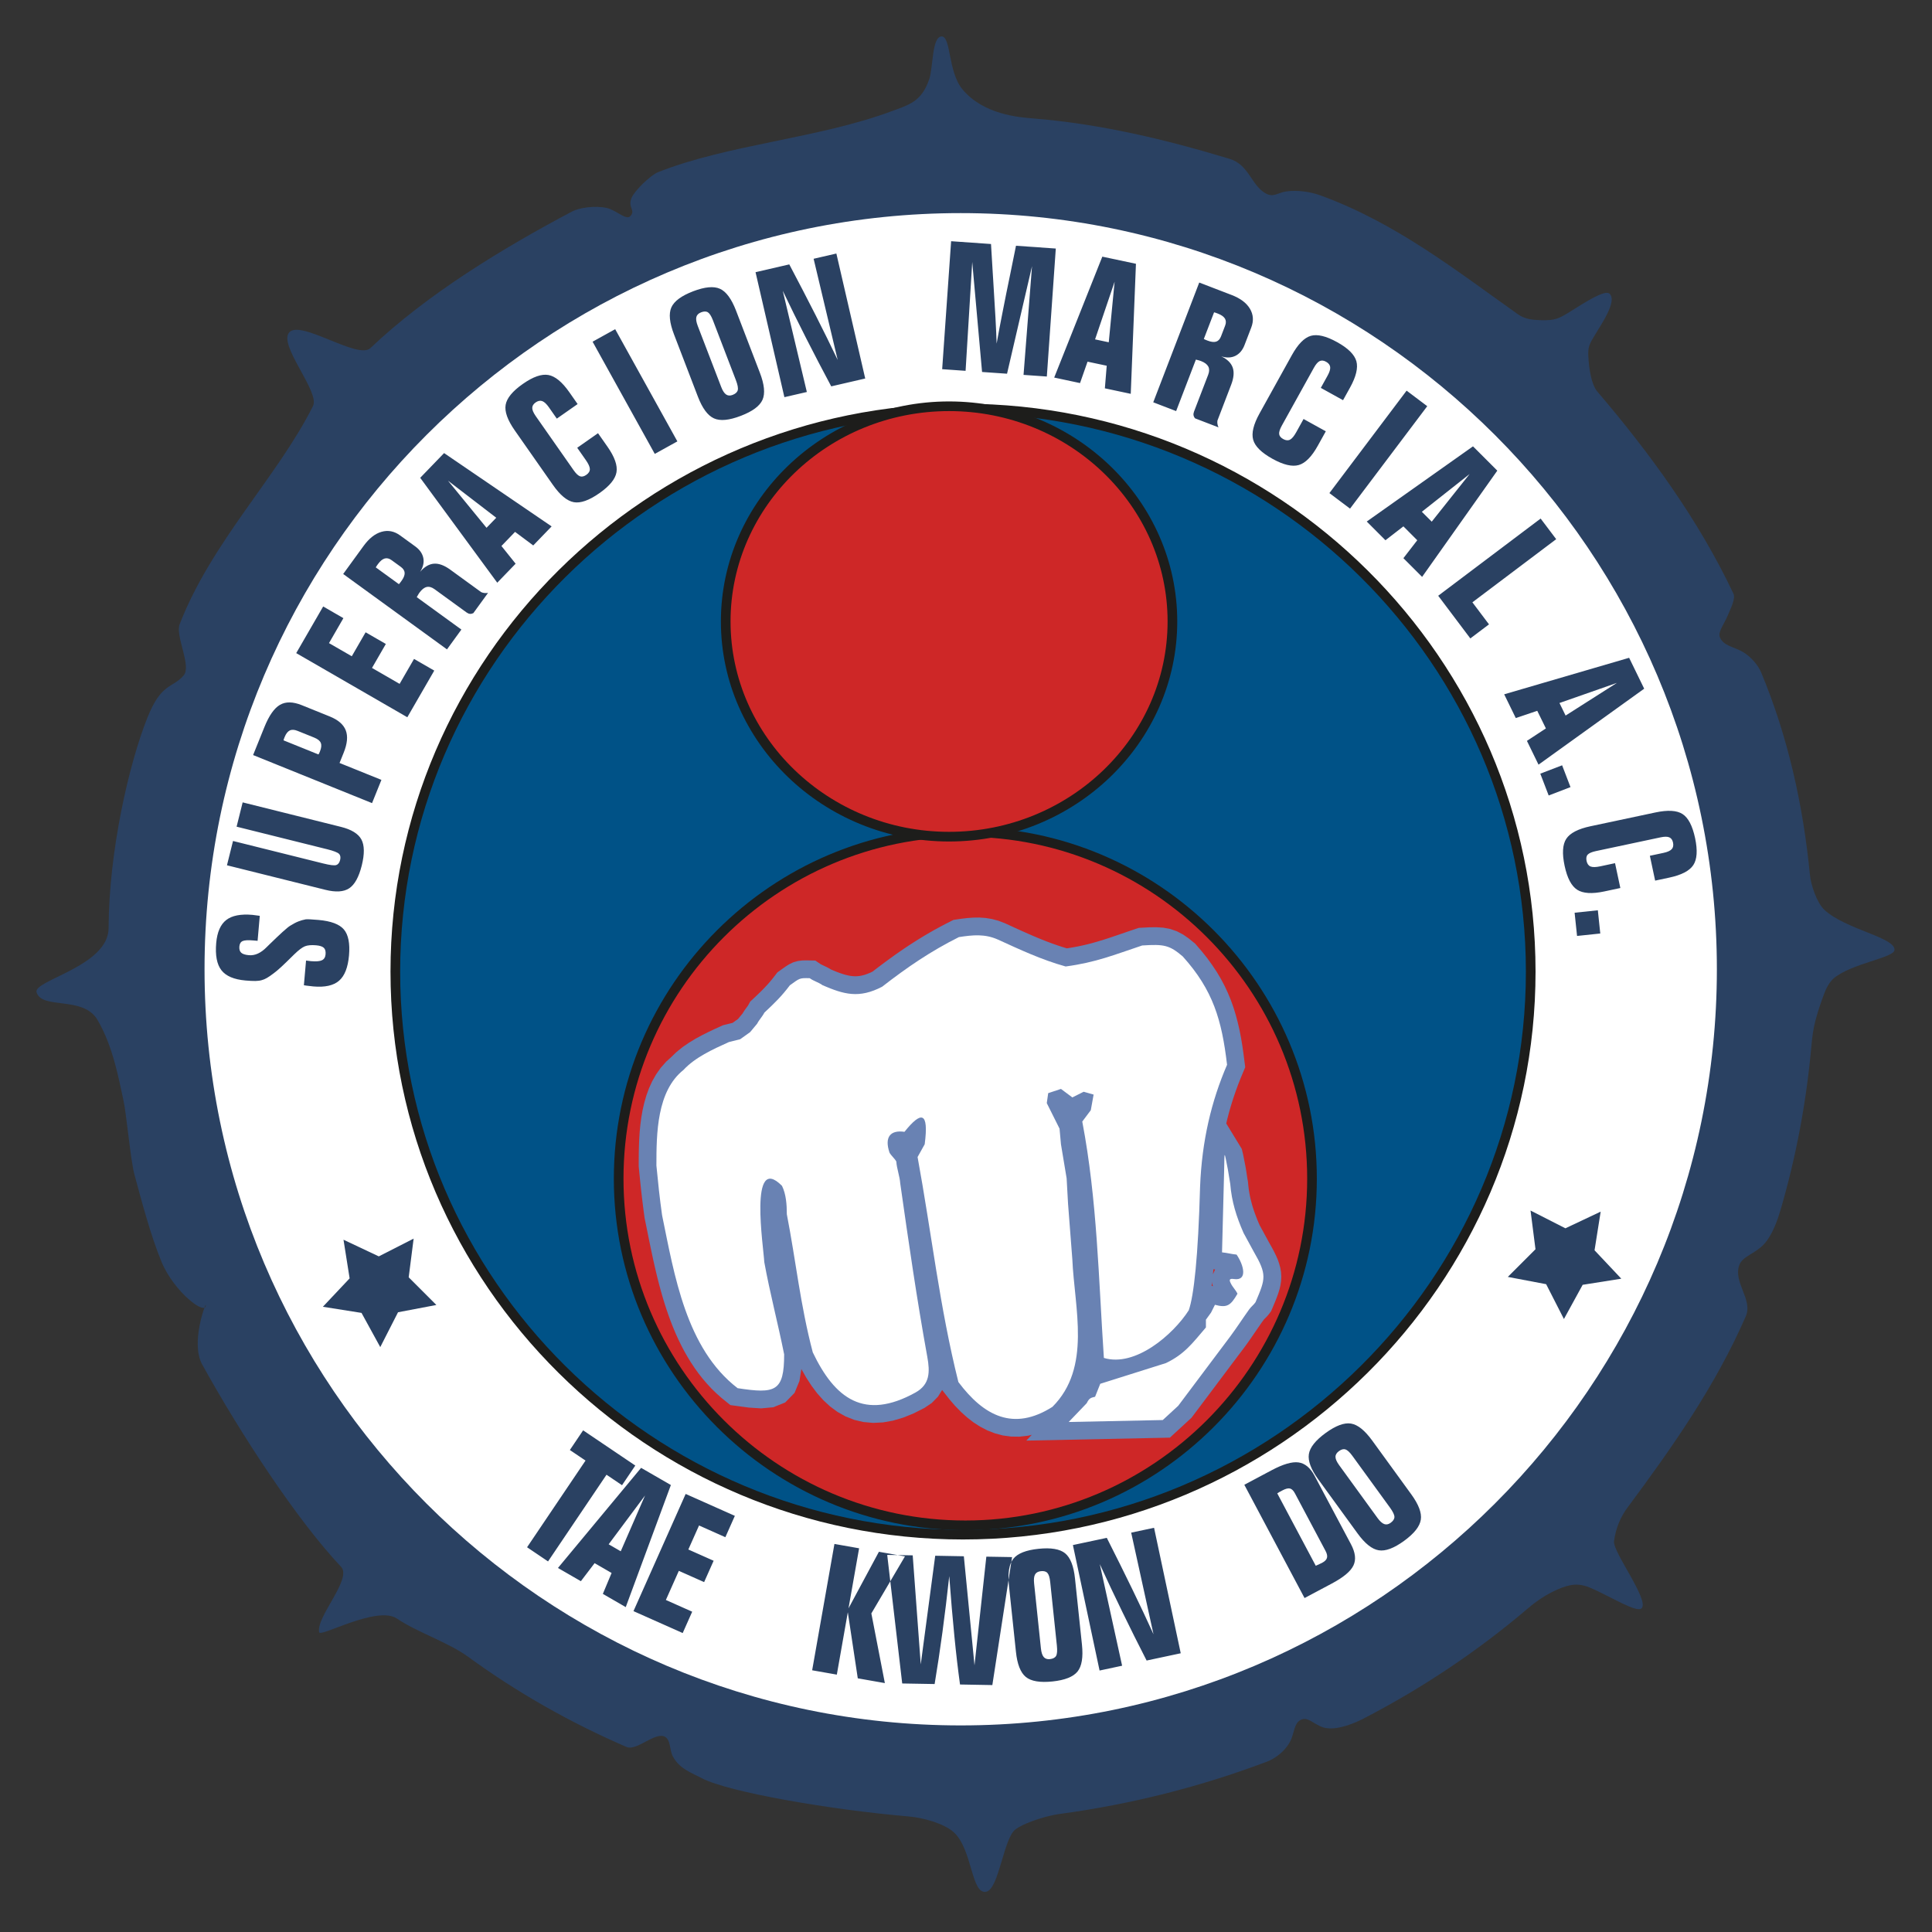
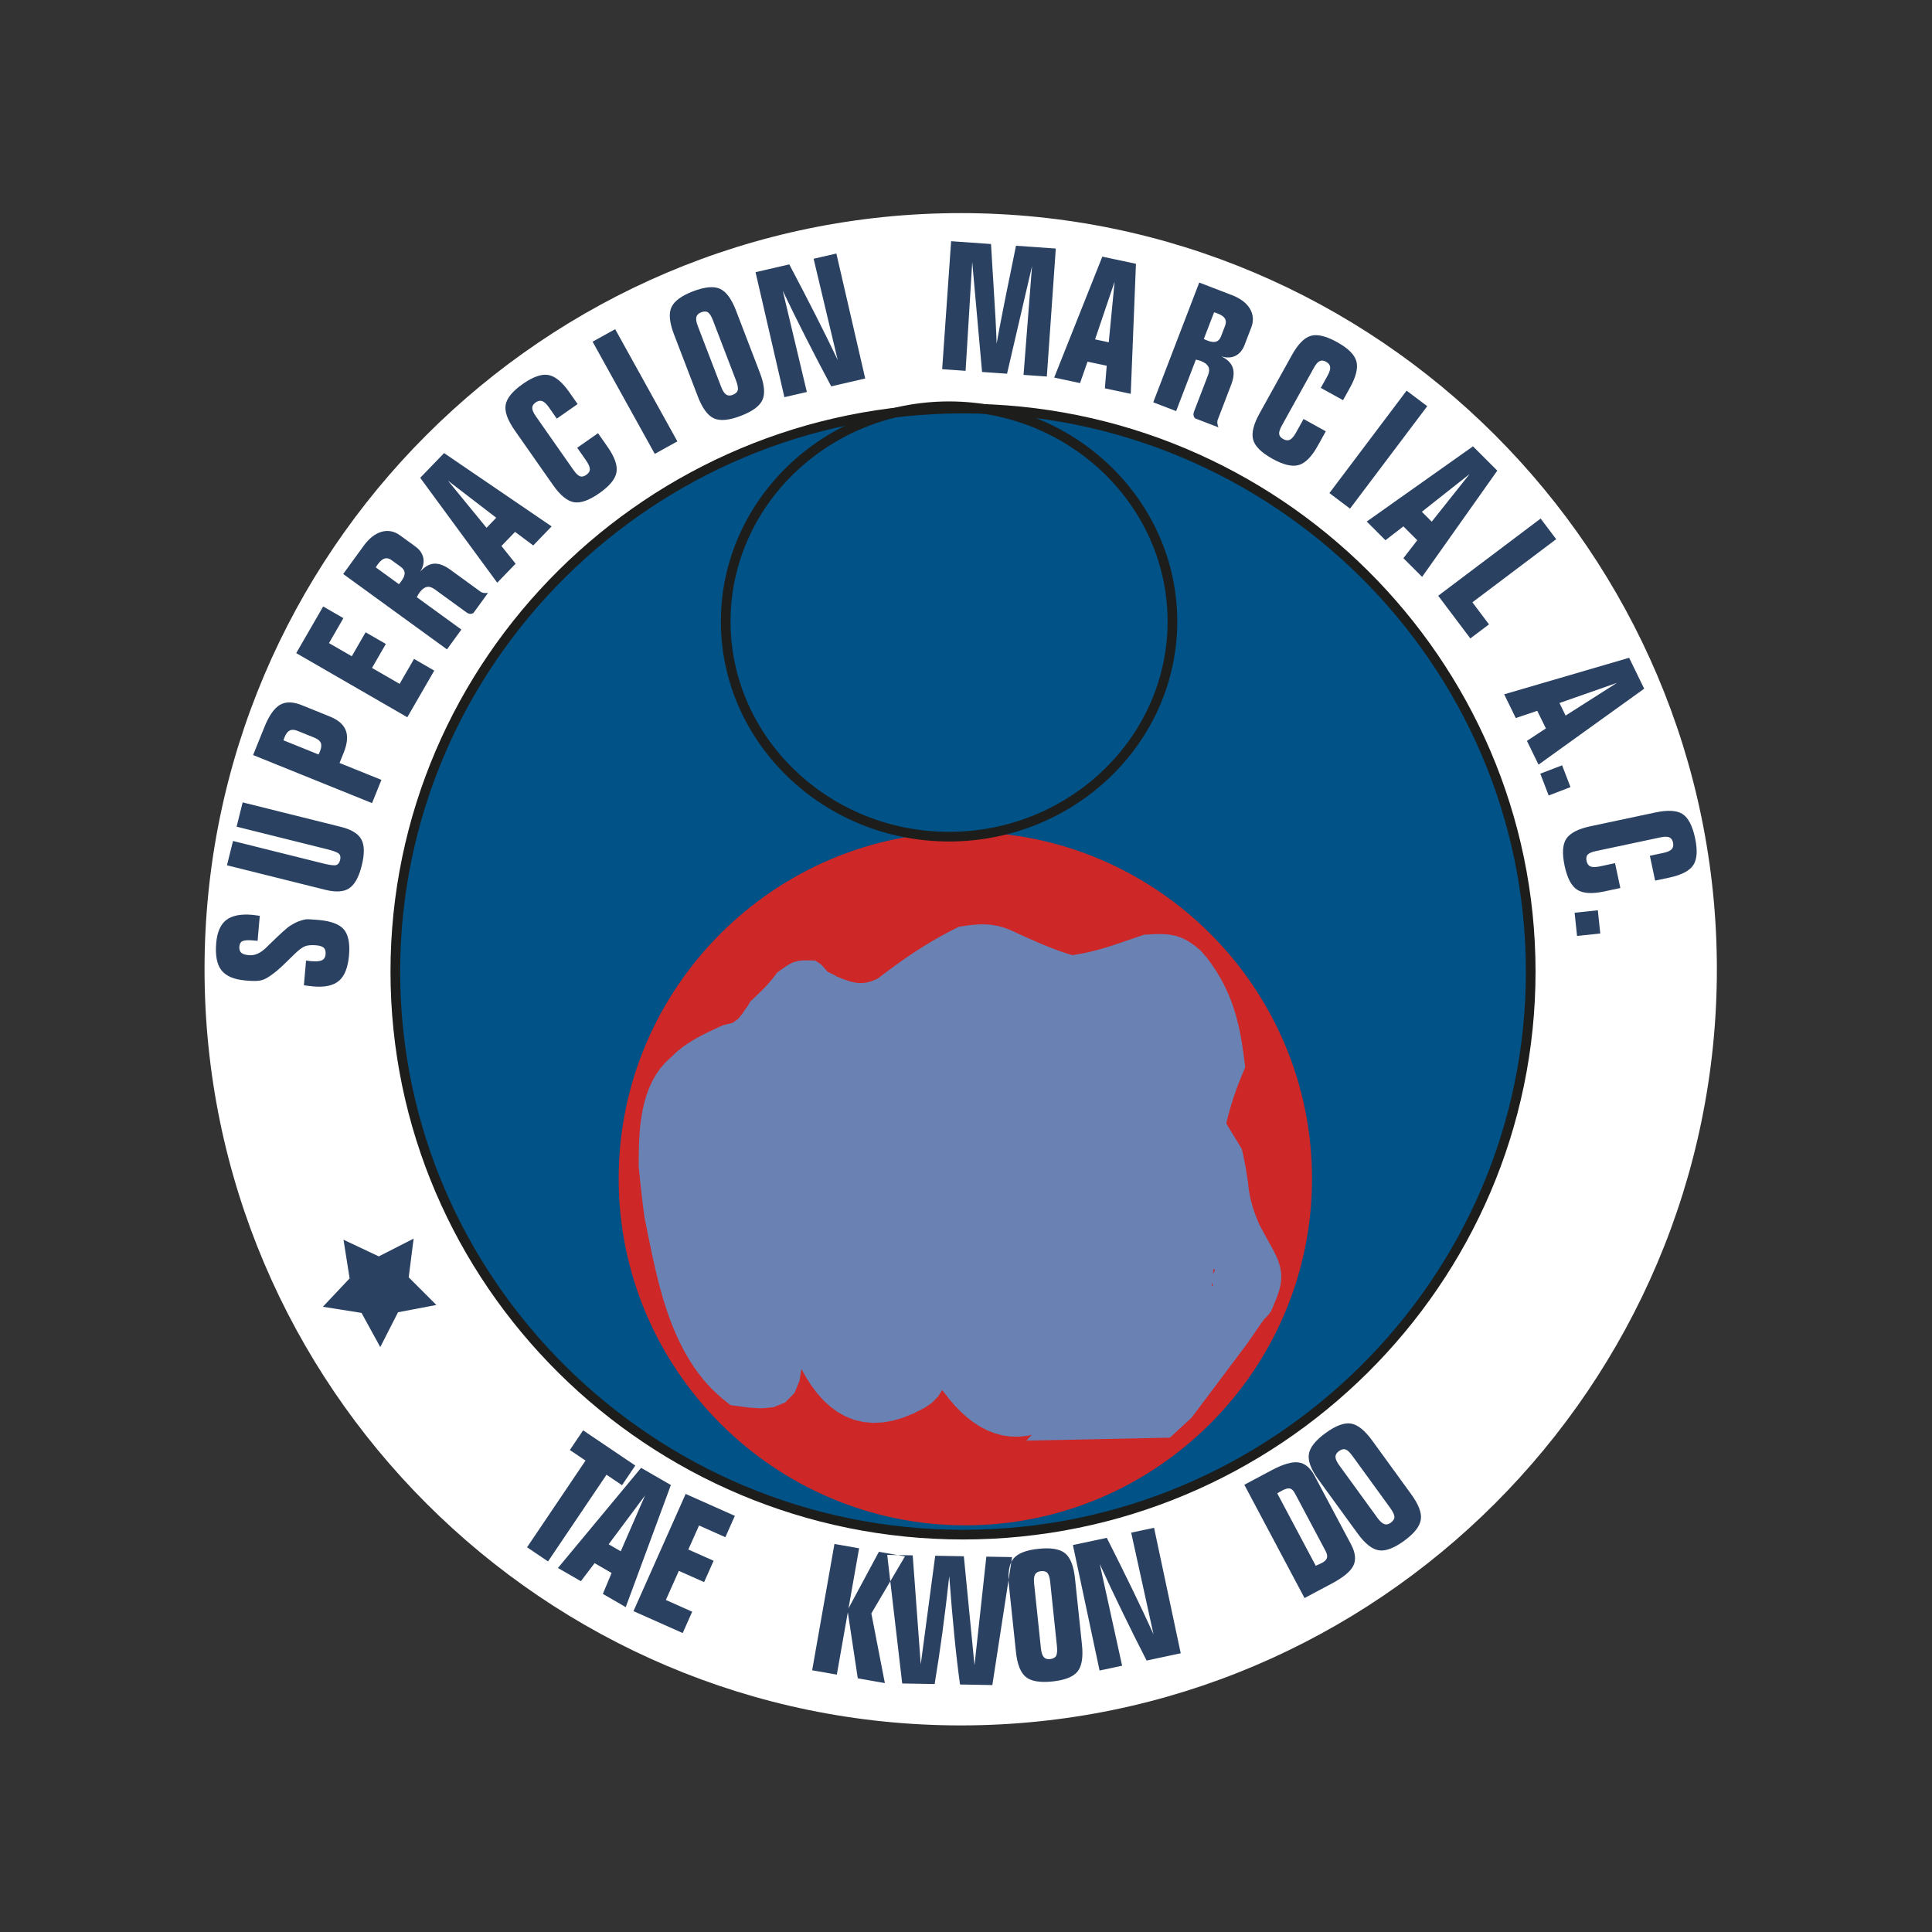
<svg xmlns="http://www.w3.org/2000/svg" version="1.1" id="escudo" x="0px" y="0px" width="350px" height="350px" viewBox="0 0 200 200" style="enable-background:new 0 0 200 200;" xml:space="preserve">
  <rect x="0" y="0" width="200" height="200" fill="#333333" stroke="none" />
-   <path id="ninfeas" style="fill-rule:evenodd;clip-rule:evenodd;fill:#2A4162;" d="M97.48,3.775c0.978,0,0.643,3.632,2.137,5.453  c2.189,2.663,5.957,2.921,7.354,3.034c7.023,0.571,13.767,2.199,20.31,4.18c2.031,0.613,2.243,2.758,3.752,3.583  c0.814,0.445,1.218-0.071,2.093-0.204c1.127-0.17,2.484,0.018,3.534,0.396c7.805,2.82,14.185,7.861,20.455,12.302  c0.729,0.519,1.458,0.599,2.47,0.626c1.42,0.039,1.808-0.167,3.062-0.952c1.543-0.968,3.522-2.237,3.98-1.784  c0.803,0.795-0.835,3.104-1.713,4.585c-0.423,0.708-0.528,1.058-0.491,1.85c0.065,1.358,0.319,2.972,0.942,3.702  c5.388,6.311,10.463,13.255,14.08,20.908c0.239,0.509-0.264,1.489-0.614,2.316c-0.351,0.826-0.997,1.647-0.797,2.174  c0.349,0.914,1.425,1.003,2.334,1.514c0.91,0.512,1.653,1.442,1.955,2.171c2.743,6.589,4.336,13.671,5.042,20.946  c0.104,1.064,0.715,2.876,1.498,3.612c2.167,2.033,7.441,2.87,7.25,4.182c-0.113,0.788-4.47,1.379-6.278,2.899  c-0.445,0.374-0.802,1.067-0.999,1.604c-0.306,0.819-0.627,1.742-0.894,2.741c-0.217,0.818-0.347,1.721-0.418,2.57  c-0.519,5.902-1.602,11.596-3.193,17.038c-0.271,0.929-0.823,2.619-1.74,3.594c-0.92,0.975-2.206,1.24-2.536,2.139  c-0.66,1.8,1.428,3.568,0.669,5.313c-3.143,7.206-7.618,13.573-12.236,19.784c-0.646,0.868-1.233,2.076-1.403,3.503  c-0.134,1.123,3.702,6.12,2.848,6.942c-0.505,0.483-3.148-1.188-5.204-2.088c-1.302-0.57-2.191-0.431-3.473,0.124  c-1.113,0.48-2.152,1.17-3.077,1.96c-5.182,4.412-10.9,8.244-17.04,11.423c-0.854,0.441-2.544,1.164-3.817,0.981  c-1.124-0.157-1.834-1.231-2.614-0.883c-0.777,0.346-0.699,1.381-1.135,2.238c-0.494,0.969-1.499,1.767-2.406,2.111  c-6.822,2.579-14.031,4.415-21.489,5.42c-1.022,0.136-3.306,0.734-4.521,1.568c-1.259,0.857-1.728,6.166-3.046,6.477  c-1.572,0.371-1.424-4.341-3.353-6.131c-1.022-0.949-3.27-1.536-4.646-1.653c-8.245-0.706-18.694-2.531-21.428-3.948  c-1.2-0.62-2.367-1.016-3.041-2.295c-0.342-0.646-0.198-1.746-0.859-2.035c-1.021-0.448-2.897,1.522-3.921,1.082  c-5.818-2.509-11.324-5.634-16.423-9.351c-2.038-1.483-5.269-2.532-7.355-3.944c-2.028-1.372-7.913,1.958-8.041,1.423  c-0.37-1.561,3.447-5.529,2.262-6.782c-4.519-4.779-10.401-13.744-14.372-20.939c-1.224-2.22,0.359-6.352,0.367-6.182  c0.06,1.241-3.292-1.335-4.575-4.44c-1.154-2.789-2.114-6.489-2.8-9.013c-0.422-1.555-0.81-6.173-1.154-7.758  c-0.51-2.344-1.099-5.59-2.685-8.29c-1.476-2.514-5.759-1.023-6.303-2.855c-0.364-1.23,7.443-2.688,7.458-6.633  c0.032-7.998,2.11-16.985,3.997-21.738c1.467-3.697,2.584-3.061,3.769-4.417c0.852-0.972-0.878-4.1-0.412-5.301  c3.317-8.562,10.166-15.312,13.807-22.597c0.739-1.48-3.654-6.345-2.445-7.638c1.208-1.292,7.1,2.865,8.383,1.646  c5.897-5.602,13.682-10.334,20.898-14.152c0.708-0.375,2.318-0.628,3.556-0.362c0.962,0.207,2.03,1.313,2.453,0.856  c0.595-0.644-0.306-0.878,0.136-1.905c0.343-0.797,2.009-2.364,2.726-2.646c7.268-2.884,16.572-3.484,24.184-6.313  c1.794-0.666,3.116-0.979,3.907-3.341C96.61,6.935,96.466,3.775,97.48,3.775" />
  <path id="blanco_centro" style="fill-rule:evenodd;clip-rule:evenodd;fill:#FFFFFF;" d="M99.451,22.061  c43.114,0,78.279,35.165,78.279,78.278c0,43.113-35.165,78.275-78.279,78.275c-43.113,0-78.277-35.162-78.277-78.275  C21.173,57.226,56.338,22.061,99.451,22.061" />
  <path id="azul_x5F_centro" style="fill-rule:evenodd;clip-rule:evenodd;fill:#005287;" d="M99.691,42.293  c32.368,0,58.768,26.183,58.768,58.287c0,32.102-26.4,58.286-58.768,58.286c-32.368,0-58.767-26.184-58.767-58.286  C40.924,68.477,67.323,42.293,99.691,42.293z" />
  <path id="azul_x5F_centro_x5F_contorno" style="fill:none;stroke:#1D1D1B;stroke-width:1;stroke-miterlimit:22.926;" d="  M99.691,42.293c32.368,0,58.768,26.183,58.768,58.287c0,32.102-26.4,58.286-58.768,58.286c-32.368,0-58.767-26.184-58.767-58.286  C40.924,68.477,67.323,42.293,99.691,42.293z" />
  <path id="cuerpo" style="fill-rule:evenodd;clip-rule:evenodd;fill:#CE2727;" d="M99.934,86.128  c19.763,0,35.884,16.122,35.884,35.887c0,19.767-16.121,35.887-35.884,35.887c-19.767,0-35.89-16.12-35.89-35.887  C64.044,102.25,80.167,86.128,99.934,86.128z" />
-   <path id="cuerpo_x5F_contorno" style="fill:none;stroke:#1D1D1B;stroke-width:1;stroke-miterlimit:22.926;" d="M99.934,86.128  c19.763,0,35.884,16.122,35.884,35.887c0,19.767-16.121,35.887-35.884,35.887c-19.767,0-35.89-16.12-35.89-35.887  C64.044,102.25,80.167,86.128,99.934,86.128z" />
-   <path id="cabeza" style="fill-rule:evenodd;clip-rule:evenodd;fill:#CE2727;" d="M98.248,42.056c12.734,0,23.12,10.008,23.12,22.277  c0,12.27-10.386,22.278-23.12,22.278c-12.734,0-23.122-10.008-23.122-22.278C75.125,52.063,85.513,42.056,98.248,42.056z" />
  <path id="cabeza_x5F_contorno" style="fill:none;stroke:#1D1D1B;stroke-width:1;stroke-miterlimit:22.926;" d="M98.248,42.056  c12.734,0,23.12,10.008,23.12,22.277c0,12.27-10.386,22.278-23.12,22.278c-12.734,0-23.122-10.008-23.122-22.278  C75.125,52.063,85.513,42.056,98.248,42.056z" />
  <path id="tkd" style="fill-rule:evenodd;clip-rule:evenodd;fill:#2A4162;" d="M146.09,154.687c0.771,1.06,1.103,1.938,0.991,2.634  c-0.107,0.696-0.686,1.427-1.729,2.188c-1.056,0.766-1.932,1.091-2.628,0.976c-0.698-0.113-1.431-0.699-2.196-1.755l-4.045-5.563  c-0.769-1.06-1.098-1.938-0.99-2.633c0.106-0.696,0.689-1.43,1.743-2.196c1.046-0.759,1.919-1.083,2.614-0.971  c0.698,0.112,1.428,0.698,2.199,1.757L146.09,154.687z M138.63,151.675l3.976,5.474c0.243,0.335,0.475,0.54,0.688,0.622  c0.216,0.077,0.437,0.037,0.662-0.128c0.264-0.192,0.396-0.395,0.395-0.612c-0.002-0.219-0.154-0.538-0.458-0.96l-3.897-5.364  c-0.275-0.379-0.515-0.598-0.715-0.664c-0.201-0.064-0.427-0.004-0.674,0.176c-0.239,0.175-0.361,0.376-0.357,0.602  C138.252,151.047,138.381,151.331,138.63,151.675z M131.629,152.204c1.195-0.636,2.122-0.906,2.79-0.815s1.226,0.555,1.668,1.393  l3.763,7.073c0.461,0.868,0.546,1.603,0.255,2.207c-0.289,0.605-1.035,1.228-2.242,1.868l-2.817,1.499l-6.235-11.726  L131.629,152.204z M132.221,154.592l3.987,7.497c0.123-0.061,0.264-0.123,0.41-0.189c0.149-0.07,0.229-0.11,0.247-0.117  c0.285-0.151,0.451-0.322,0.503-0.515c0.053-0.193,0.003-0.433-0.152-0.724l-3.159-5.942c-0.155-0.294-0.328-0.465-0.517-0.511  c-0.193-0.048-0.459,0.021-0.801,0.204c-0.138,0.073-0.246,0.13-0.318,0.171C132.347,154.51,132.279,154.553,132.221,154.592z   M118.697,171.898c-0.868-1.696-1.705-3.371-2.509-5.029c-0.809-1.657-1.584-3.307-2.337-4.951l2.31,10.517l-2.333,0.498  l-2.761-12.99l3.508-0.746c0.94,1.857,1.816,3.623,2.627,5.292c0.813,1.668,1.546,3.232,2.208,4.689l-2.31-10.519l2.368-0.503  l2.761,12.99L118.697,171.898z M112.004,170.258c0.136,1.303-0.016,2.229-0.457,2.776c-0.443,0.549-1.309,0.895-2.592,1.03  c-1.296,0.135-2.22-0.021-2.766-0.468c-0.545-0.45-0.889-1.321-1.022-2.62l-0.722-6.839c-0.135-1.304,0.018-2.229,0.461-2.777  c0.438-0.55,1.311-0.895,2.606-1.029c1.283-0.135,2.203,0.021,2.749,0.466c0.546,0.446,0.887,1.319,1.023,2.621L112.004,170.258z   M107.051,163.921l0.705,6.728c0.043,0.412,0.139,0.703,0.286,0.882c0.146,0.175,0.358,0.249,0.635,0.222  c0.325-0.034,0.54-0.145,0.649-0.334c0.108-0.19,0.137-0.544,0.082-1.062l-0.692-6.593c-0.049-0.467-0.145-0.774-0.287-0.931  c-0.14-0.157-0.367-0.219-0.671-0.187c-0.298,0.032-0.499,0.146-0.61,0.343C107.039,163.188,107.006,163.498,107.051,163.921z   M99.777,161.104l1.103,11.289l1.225-11.249l2.665,0.046l-2.043,13.248l-3.346-0.06c-0.21-1.521-0.407-3.192-0.585-5.014  c-0.181-1.823-0.359-3.891-0.53-6.203c-0.218,2.008-0.455,3.947-0.707,5.818c-0.253,1.868-0.523,3.653-0.807,5.352l-3.356-0.058  l-1.552-13.309l2.639,0.045l0.832,11.287l1.498-11.246L99.777,161.104z M84.074,172.907l2.307-13.078l2.553,0.45l-1.096,6.215  l3.147-5.854l2.697,0.476l-3.48,5.906l1.398,7.212l-2.803-0.494l-1.031-6.841l-1.138,6.458L84.074,172.907z M76.072,156.92  l-0.983,2.211l-2.724-1.214l-1.108,2.487l2.618,1.165l-0.984,2.21l-2.618-1.165l-1.342,3.015l2.725,1.214l-0.983,2.21l-5.095-2.269  l5.402-12.132L76.072,156.92z M63.008,159.864l1.251,0.724l2.516-5.777L63.008,159.864z M57.759,162.316l8.608-10.365l3.081,1.779  l-4.671,12.638l-2.371-1.37l0.906-2.164l-1.758-1.017l-1.422,1.867L57.759,162.316z M54.562,160.172l6.052-8.973l-1.622-1.094  l1.373-2.037l5.401,3.645l-1.374,2.035l-1.606-1.084l-6.053,8.974L54.562,160.172z" />
  <path id="sup_x5F_mar" style="fill-rule:evenodd;clip-rule:evenodd;fill:#2A4162;" d="M163.003,94.485l2.405-0.253l0.252,2.404  l-2.404,0.253L163.003,94.485z M166.074,92.282c-1.27,0.27-2.203,0.21-2.801-0.173c-0.6-0.384-1.034-1.208-1.305-2.479  c-0.271-1.274-0.214-2.212,0.175-2.802c0.39-0.59,1.222-1.021,2.496-1.293l6.729-1.429c1.282-0.272,2.217-0.218,2.808,0.164  c0.593,0.382,1.026,1.214,1.299,2.49c0.269,1.269,0.207,2.2-0.185,2.794c-0.392,0.594-1.22,1.027-2.49,1.297l-1.461,0.311  l-0.546-2.572l1.406-0.299c0.417-0.088,0.699-0.216,0.854-0.382c0.153-0.166,0.199-0.394,0.138-0.684  c-0.059-0.279-0.189-0.461-0.39-0.545c-0.202-0.083-0.501-0.083-0.905,0.003l-6.691,1.422c-0.415,0.088-0.695,0.208-0.841,0.359  c-0.144,0.151-0.183,0.373-0.123,0.665c0.063,0.293,0.201,0.486,0.413,0.571c0.216,0.085,0.549,0.078,1.007-0.019l1.527-0.326  l0.549,2.572L166.074,92.282z M159.451,80.09l2.259-0.867l0.867,2.258l-2.258,0.867L159.451,80.09z M161.435,72.775l0.636,1.3  l5.314-3.384L161.435,72.775z M155.713,71.874l12.934-3.78l1.558,3.199l-10.938,7.864l-1.2-2.462l1.963-1.289l-0.894-1.824  l-2.222,0.752L155.713,71.874z M161.097,55.815l-8.675,6.537l1.718,2.282l-1.932,1.456l-3.326-4.417l10.604-7.992L161.097,55.815z   M147.189,52.979l1.024,1.023l3.922-4.93L147.189,52.979z M141.486,53.988l10.998-7.783L155,48.721l-7.783,10.998l-1.937-1.936  l1.434-1.857l-1.434-1.437l-1.86,1.437L141.486,53.988z M147.748,42.048l-7.993,10.605l-2.135-1.609l7.992-10.605L147.748,42.048z   M136.421,46.137c-0.629,1.135-1.284,1.801-1.968,2.001c-0.683,0.2-1.591-0.012-2.725-0.641c-1.141-0.633-1.811-1.292-1.999-1.972  c-0.191-0.682,0.029-1.592,0.661-2.731l3.335-6.016c0.634-1.145,1.289-1.816,1.967-2.012c0.676-0.197,1.59,0.021,2.729,0.654  c1.136,0.629,1.796,1.287,1.99,1.971c0.19,0.686-0.026,1.595-0.655,2.731l-0.724,1.305l-2.302-1.274l0.697-1.258  c0.207-0.372,0.298-0.669,0.274-0.896c-0.026-0.222-0.169-0.408-0.427-0.551c-0.249-0.139-0.472-0.158-0.668-0.065  c-0.194,0.098-0.391,0.326-0.591,0.687l-3.318,5.983c-0.206,0.372-0.299,0.661-0.279,0.87c0.021,0.206,0.158,0.384,0.421,0.529  c0.262,0.146,0.5,0.167,0.703,0.063c0.203-0.106,0.417-0.364,0.644-0.771l0.758-1.37l2.303,1.275L136.421,46.137z M123.606,42.604  l1.468-3.819c0.125-0.329,0.128-0.61,0.007-0.843c-0.125-0.23-0.376-0.421-0.763-0.569c-0.053-0.02-0.114-0.04-0.186-0.061  c-0.072-0.021-0.184-0.051-0.334-0.087l-2.045,5.331l-2.369-0.91l4.761-12.397l3.345,1.285c0.908,0.348,1.541,0.821,1.899,1.42  c0.359,0.601,0.408,1.251,0.14,1.953l-0.695,1.809c-0.207,0.539-0.522,0.91-0.946,1.12c-0.424,0.207-0.911,0.226-1.463,0.051  c0.62,0.298,1.015,0.685,1.185,1.162c0.165,0.476,0.113,1.072-0.162,1.785l-1.418,3.701c-0.019,0.116-0.02,0.233,0,0.347  c0.016,0.113,0.052,0.233,0.108,0.358l-2.42-0.93c-0.091-0.105-0.146-0.215-0.163-0.324  C123.534,42.873,123.553,42.747,123.606,42.604z M124.62,35.09c0.044,0.024,0.09,0.048,0.148,0.074  c0.052,0.024,0.137,0.056,0.244,0.098c0.363,0.139,0.654,0.174,0.879,0.105c0.225-0.07,0.395-0.252,0.508-0.547l0.427-1.113  c0.108-0.283,0.1-0.527-0.023-0.732c-0.128-0.205-0.372-0.375-0.734-0.514c-0.103-0.04-0.181-0.069-0.237-0.088  c-0.053-0.017-0.104-0.029-0.152-0.042L124.62,35.09z M113.361,35.132l1.417,0.301l0.606-6.271L113.361,35.132z M109.13,39.085  l4.982-12.517l3.481,0.739l-0.538,13.462l-2.679-0.569l0.191-2.34l-1.985-0.42l-0.777,2.216L109.13,39.085z M104.248,38.687  l-2.585-0.18l-1.018-11.387l-0.688,11.268l-2.424-0.17l0.927-13.248l4.129,0.29l0.181,3.003l0.048,0.76  c0.195,3.023,0.314,5.204,0.353,6.546c0.171-0.969,0.379-2.065,0.622-3.291c0.237-1.229,0.502-2.527,0.786-3.898l0.597-2.94  l4.12,0.289l-0.928,13.248l-2.411-0.169l0.877-11.253L104.248,38.687z M86.049,39.996c-0.896-1.68-1.763-3.341-2.597-4.983  c-0.836-1.644-1.641-3.281-2.422-4.911l2.494,10.477L81.2,41.115l-2.987-12.939l3.493-0.806c0.974,1.841,1.88,3.592,2.721,5.246  c0.84,1.653,1.603,3.205,2.29,4.649l-2.492-10.477l2.355-0.543l2.987,12.938L86.049,39.996z M78.66,38.581  c0.47,1.222,0.561,2.156,0.277,2.8c-0.283,0.646-1.032,1.202-2.239,1.664c-1.216,0.469-2.147,0.557-2.79,0.264  c-0.645-0.292-1.202-1.046-1.668-2.263l-2.464-6.421c-0.47-1.223-0.562-2.156-0.278-2.8c0.286-0.645,1.035-1.202,2.252-1.67  c1.207-0.461,2.136-0.549,2.779-0.26c0.643,0.288,1.198,1.043,1.668,2.266L78.66,38.581z M72.232,33.741l2.426,6.316  c0.146,0.386,0.315,0.643,0.504,0.778c0.187,0.13,0.41,0.148,0.671,0.049c0.305-0.117,0.482-0.281,0.539-0.491  c0.056-0.211-0.007-0.559-0.195-1.046l-2.374-6.189c-0.17-0.437-0.34-0.709-0.518-0.825c-0.177-0.114-0.411-0.114-0.698-0.005  c-0.279,0.107-0.444,0.27-0.5,0.49C72.032,33.037,72.08,33.344,72.232,33.741z M63.683,34.077l6.438,11.615l-2.338,1.295  l-6.438-11.614L63.683,34.077z M62.883,46.238c0.746,1.063,1.055,1.945,0.936,2.646c-0.119,0.702-0.708,1.425-1.771,2.169  c-1.069,0.748-1.954,1.06-2.648,0.933c-0.696-0.127-1.417-0.725-2.166-1.793l-3.944-5.634c-0.751-1.073-1.067-1.956-0.946-2.65  c0.12-0.694,0.715-1.42,1.783-2.167c1.064-0.744,1.944-1.05,2.645-0.922c0.7,0.128,1.422,0.721,2.167,1.785l0.856,1.223  l-2.154,1.508l-0.823-1.177c-0.245-0.349-0.473-0.56-0.687-0.638c-0.212-0.076-0.441-0.029-0.683,0.139  c-0.234,0.165-0.349,0.356-0.349,0.573c0.001,0.217,0.12,0.494,0.355,0.834l3.923,5.603c0.245,0.349,0.464,0.559,0.66,0.633  c0.195,0.072,0.414,0.024,0.66-0.147c0.246-0.172,0.369-0.375,0.365-0.604c-0.007-0.231-0.144-0.535-0.411-0.917l-0.898-1.282  l2.154-1.509L62.883,46.238z M50.365,54.637l1.006-1.04l-4.997-3.838L50.365,54.637z M51.475,60.322L43.5,49.463l2.472-2.56  l11.132,7.59l-1.903,1.971l-1.882-1.404l-1.41,1.461l1.468,1.833L51.475,60.322z M48.289,63.395l-3.311-2.406  c-0.283-0.206-0.556-0.28-0.81-0.224c-0.256,0.061-0.505,0.255-0.749,0.59c-0.032,0.044-0.067,0.1-0.106,0.163  c-0.039,0.064-0.096,0.164-0.171,0.299l4.62,3.356l-1.491,2.051l-10.745-7.805l2.107-2.898c0.572-0.786,1.191-1.277,1.863-1.468  c0.674-0.194,1.315-0.069,1.921,0.373l1.569,1.138c0.466,0.34,0.744,0.741,0.837,1.204c0.089,0.464-0.019,0.938-0.33,1.425  c0.449-0.522,0.924-0.802,1.429-0.841c0.503-0.038,1.065,0.167,1.683,0.616l3.208,2.331c0.108,0.047,0.22,0.08,0.334,0.089  c0.114,0.013,0.24,0.009,0.375-0.013l-1.524,2.098c-0.124,0.059-0.244,0.083-0.355,0.072C48.529,63.535,48.412,63.484,48.289,63.395  z M41.294,60.473c0.034-0.037,0.069-0.076,0.109-0.125c0.037-0.044,0.09-0.117,0.157-0.21c0.228-0.315,0.338-0.588,0.33-0.825  c-0.009-0.233-0.141-0.443-0.397-0.631l-0.964-0.7c-0.246-0.178-0.485-0.231-0.714-0.164c-0.231,0.069-0.458,0.262-0.688,0.575  c-0.063,0.089-0.112,0.157-0.145,0.205c-0.03,0.048-0.056,0.094-0.081,0.138L41.294,60.473z M33.455,62.782l2.094,1.209  l-1.492,2.584l2.359,1.361l1.432-2.481l2.094,1.208l-1.433,2.482l2.859,1.65l1.492-2.583l2.094,1.208l-2.788,4.83l-11.501-6.64  L33.455,62.782z M29.349,76.639l3.616,1.461c0.03-0.042,0.057-0.083,0.079-0.129c0.022-0.048,0.048-0.11,0.08-0.19  c0.147-0.365,0.175-0.658,0.083-0.876c-0.088-0.221-0.315-0.402-0.676-0.548l-1.728-0.697c-0.326-0.132-0.593-0.147-0.807-0.042  c-0.212,0.102-0.389,0.332-0.533,0.686c-0.033,0.083-0.059,0.15-0.076,0.2C29.371,76.551,29.359,76.597,29.349,76.639z   M38.514,83.138l-12.313-4.975l1.172-2.903c0.482-1.19,1.019-1.955,1.612-2.297c0.591-0.344,1.343-0.332,2.256,0.037l2.899,1.171  c0.872,0.352,1.424,0.834,1.655,1.439c0.234,0.608,0.159,1.38-0.221,2.319l-0.424,1.054l4.334,1.75L38.514,83.138z M23.495,89.574  l0.627-2.516l9.345,2.329c0.691,0.173,1.135,0.226,1.336,0.165c0.198-0.063,0.333-0.234,0.404-0.517  c0.071-0.283,0.034-0.498-0.111-0.644c-0.145-0.149-0.556-0.31-1.241-0.481l-0.149-0.036l-9.213-2.297l0.627-2.516l10.176,2.537  c1.088,0.271,1.792,0.706,2.117,1.305c0.321,0.599,0.334,1.498,0.037,2.692c-0.298,1.193-0.731,1.98-1.296,2.358  c-0.567,0.377-1.394,0.431-2.481,0.158L23.495,89.574z M31.458,101.991l0.224-2.555c0.065,0.006,0.155,0.017,0.266,0.033  c0.114,0.017,0.191,0.026,0.241,0.03c0.538,0.046,0.918,0.014,1.139-0.094c0.225-0.109,0.348-0.312,0.375-0.614  c0.027-0.307-0.031-0.53-0.178-0.671c-0.146-0.141-0.413-0.229-0.8-0.263c-0.495-0.042-0.883-0.009-1.165,0.104  c-0.278,0.113-0.642,0.387-1.088,0.821c-0.634,0.628-1.098,1.077-1.396,1.349c-0.299,0.273-0.543,0.479-0.74,0.621  c-0.3,0.23-0.539,0.393-0.72,0.493c-0.179,0.104-0.352,0.175-0.521,0.219c-0.176,0.054-0.394,0.081-0.656,0.087  c-0.262,0.005-0.604-0.014-1.027-0.05c-1.19-0.104-2.02-0.457-2.491-1.062c-0.471-0.606-0.651-1.546-0.539-2.828  c0.1-1.122,0.446-1.915,1.041-2.374c0.592-0.459,1.496-0.637,2.711-0.53c0.146,0.013,0.365,0.041,0.66,0.086  c0.04,0.01,0.074,0.016,0.098,0.017l-0.226,2.583l-0.427-0.037c-0.544-0.049-0.917-0.027-1.118,0.061  c-0.204,0.088-0.316,0.275-0.342,0.558c-0.025,0.288,0.036,0.506,0.187,0.646c0.146,0.141,0.417,0.227,0.803,0.26  c0.627,0.056,1.241-0.225,1.843-0.841c0.11-0.106,0.191-0.189,0.254-0.25c0.544-0.531,1.003-0.965,1.375-1.306  c0.375-0.338,0.638-0.556,0.793-0.65c0.335-0.208,0.621-0.358,0.855-0.448c0.24-0.095,0.488-0.166,0.755-0.216  c0.075-0.012,0.222-0.011,0.441-0.002c0.221,0.011,0.518,0.033,0.886,0.065c1.293,0.114,2.167,0.442,2.63,0.987  c0.459,0.545,0.637,1.44,0.528,2.683c-0.11,1.247-0.451,2.118-1.028,2.619c-0.577,0.501-1.463,0.699-2.661,0.594  c-0.139-0.012-0.379-0.039-0.722-0.083C31.613,102.018,31.524,102.004,31.458,101.991z" />
  <polygon id="estrella_x5F_izq" style="fill-rule:evenodd;clip-rule:evenodd;fill:#2A4162;" points="35.559,128.336 39.212,130.06   42.819,128.222 42.308,132.228 45.172,135.091 41.204,135.844 39.365,139.451 37.424,135.911 33.424,135.276 36.193,132.336 " />
-   <polygon id="estrella_x5F_der" style="fill-rule:evenodd;clip-rule:evenodd;fill:#2A4162;" points="165.701,125.429   162.049,127.153 158.441,125.314 158.953,129.321 156.088,132.185 160.057,132.938 161.897,136.545 163.837,133.003   167.836,132.369 165.067,129.43 " />
-   <path id="punio_x5F_contorno" style="fill-rule:evenodd;clip-rule:evenodd;fill:#6982B3;" d="M126.942,116.303l0.112-0.479  l0.191-0.727l0.207-0.714l0.223-0.705l0.237-0.694l0.251-0.687l0.264-0.676l0.478-1.141l-0.173-1.352l-0.121-0.854l-0.138-0.831  l-0.159-0.813l-0.183-0.795l-0.207-0.778l-0.236-0.768l-0.27-0.755l-0.307-0.747l-0.344-0.734l-0.383-0.726l-0.428-0.72  l-0.473-0.711l-0.51-0.708l-0.564-0.706l-0.693-0.803l-0.66-0.534l-0.577-0.399l-0.637-0.336l-0.689-0.241l-0.719-0.135  l-0.726-0.047l-0.759,0.009l-1.069,0.057l-0.774,0.262l-0.517,0.176l-0.494,0.169l-0.478,0.164l-0.462,0.157l-0.448,0.149  l-0.44,0.142l-0.435,0.133l-0.433,0.128l-0.434,0.12l-0.441,0.113l-0.452,0.105l-0.474,0.1l-0.482,0.091l-0.51,0.085l-0.166,0.024  l-0.072-0.021l-0.426-0.131l-0.424-0.139l-0.424-0.148l-0.42-0.153l-0.417-0.159l-0.418-0.165l-0.419-0.172l-0.417-0.175  l-0.415-0.18l-0.417-0.183l-0.419-0.187l-0.421-0.19l-0.845-0.386l-0.476-0.218l-0.648-0.247l-0.673-0.181l-0.662-0.108  l-0.646-0.045l-0.628,0.008l-0.603,0.043l-0.585,0.068l-0.864,0.126l-0.831,0.422l-0.559,0.295l-0.549,0.3l-0.538,0.305  l-0.528,0.312l-0.523,0.317l-0.513,0.322l-0.509,0.328l-0.503,0.334l-0.499,0.339l-0.496,0.349l-0.492,0.353l-0.492,0.36  l-0.495,0.368l-0.495,0.376l-0.343,0.265l-0.222,0.108l-0.318,0.132l-0.287,0.1l-0.271,0.071l-0.246,0.047l-0.232,0.024  l-0.226,0.009l-0.232-0.012l-0.236-0.025l-0.25-0.046l-0.269-0.063l-0.289-0.085l-0.313-0.104l-0.333-0.125l-0.357-0.146  l-0.23-0.096l-0.065-0.044l-0.271-0.151l-0.236-0.116l-0.341-0.162L85,99.834l-0.06-0.033l-0.542-0.366l-0.936-0.018l-0.407,0.009  l-0.451,0.055l-0.482,0.136l-0.427,0.205l-0.345,0.215l-0.308,0.217l-0.567,0.406l-0.465,0.601l-0.271,0.333l-0.273,0.312  l-0.282,0.302l-0.292,0.301l-0.313,0.308l-0.338,0.324l-0.586,0.55l-0.189,0.349l-0.038,0.059l-0.063,0.094l-0.093,0.125  l-0.112,0.156l-0.13,0.184l-0.142,0.223l-0.024,0.045l-0.071,0.086l-0.093,0.109l-0.093,0.113l-0.091,0.11l-0.123,0.147  l-0.192,0.137l-0.128,0.091l-0.131,0.094l-0.103,0.075l-0.099,0.023l-0.149,0.036l-0.148,0.037l-0.143,0.037l-0.146,0.035  l-0.311,0.077l-0.808,0.368l-0.667,0.314l-0.678,0.34l-0.685,0.371l-0.682,0.414l-0.668,0.46l-0.644,0.522l-0.521,0.504  l-0.536,0.486l-0.559,0.634l-0.477,0.676l-0.403,0.71l-0.332,0.731l-0.272,0.745l-0.215,0.752l-0.175,0.757l-0.131,0.76  l-0.099,0.752l-0.072,0.747l-0.047,0.735l-0.029,0.721l-0.016,0.699l-0.006,0.677l-0.002,0.737l0.04,0.415l0.031,0.324l0.034,0.325  l0.032,0.325l0.033,0.327l0.035,0.323l0.035,0.324l0.035,0.328l0.077,0.654l0.079,0.651l0.042,0.33l0.043,0.33l0.044,0.327  l0.053,0.382l0.132,0.642l0.119,0.587l0.121,0.6l0.123,0.608l0.128,0.614l0.13,0.621l0.135,0.627l0.142,0.63l0.148,0.635  l0.154,0.638l0.164,0.641l0.173,0.639l0.181,0.641l0.193,0.639l0.205,0.639l0.218,0.636l0.231,0.633l0.246,0.628l0.262,0.624  l0.279,0.616l0.296,0.608l0.314,0.601l0.337,0.594l0.356,0.581l0.378,0.571l0.4,0.558l0.427,0.545l0.45,0.526l0.477,0.515  l0.506,0.491l0.53,0.473l0.919,0.744l1.904,0.259l1.278,0.081l1.251-0.113l1.241-0.496l0.971-0.993l0.507-1.229l0.199-1.239  l0.005,0.007l0.506,0.89l0.543,0.837l0.584,0.781l0.643,0.717l0.698,0.646l0.766,0.563l0.834,0.467l0.897,0.353l0.952,0.223  l0.993,0.09l1.019-0.05l1.038-0.182l1.056-0.312l1.073-0.433l1.141-0.577l0.745-0.503l0.645-0.656l0.432-0.696l0.773,0.987  l0.572,0.662l0.603,0.619l0.629,0.568l0.664,0.515l0.703,0.452l0.742,0.385l0.78,0.304l0.819,0.217l0.851,0.116l0.868,0.011  l0.883-0.1l0.396-0.092l-0.571,0.6l14.868-0.308l2.235-2.06l0.436-0.58l0.339-0.448l0.335-0.448l0.337-0.447l0.336-0.448  l0.336-0.446l0.334-0.447l0.335-0.449l0.334-0.444l0.669-0.892l0.335-0.448l0.336-0.445l0.335-0.448l0.337-0.446l0.346-0.459  l0.263-0.36l0.262-0.37l0.259-0.373l0.253-0.369l0.249-0.363l0.246-0.355l0.234-0.34l0.217-0.3l0.023-0.031l0.019-0.023l0.043-0.043  l0.071-0.071l0.096-0.096l0.128-0.135l0.149-0.174l0.251-0.333l0.274-0.653l0.175-0.42l0.155-0.402l0.143-0.396l0.123-0.402  l0.097-0.418l0.063-0.438l0.021-0.458l-0.026-0.46l-0.078-0.452l-0.119-0.437l-0.149-0.424l-0.183-0.416l-0.205-0.416l-0.229-0.429  l-0.247-0.438l-0.122-0.219l-0.126-0.234l-0.131-0.239l-0.136-0.249l-0.134-0.25l-0.136-0.246l-0.132-0.243l-0.085-0.158  l-0.102-0.23l-0.122-0.29l-0.112-0.284l-0.107-0.284l-0.102-0.275l-0.091-0.273l-0.088-0.27l-0.078-0.273l-0.072-0.269l-0.066-0.27  l-0.062-0.272l-0.052-0.274l-0.048-0.279l-0.039-0.283l-0.035-0.291l-0.038-0.403l-0.044-0.242l-0.029-0.16l-0.025-0.176  l-0.029-0.196l-0.031-0.2l-0.033-0.207l-0.034-0.207l-0.035-0.199l-0.139-0.708l-0.1-0.51l-0.139-0.576L126.942,116.303z   M125.563,131.917l0.033-0.333l0.018-0.191l0.175,0.02L125.563,131.917z M125.428,133.111l0.002-0.026l0.045-0.394l0.011,0.203  l0.073,0.246L125.428,133.111z" />
-   <path id="punio" style="fill-rule:evenodd;clip-rule:evenodd;fill:#FFFFFF;" d="M127.355,122.562  c-0.088-0.45-0.159-1.053-0.247-1.504c-0.417-2.133-0.335-1.867-0.386,0.121c-0.071,2.822-0.145,5.646-0.218,8.465  c0.512,0.045,0.994,0.187,1.505,0.231c0.743,1.075,1.176,2.739-0.264,2.531c-0.435-0.064-0.546,0.035-0.339,0.436  c0.21,0.432,0.487,0.652,0.698,1.083c-0.716,1.249-1.096,1.478-2.334,1.148l-0.402,0.804l-0.532,0.737v0.803  c-1.4,1.638-2.207,2.758-4.136,3.688l-6.802,2.144c-0.179,0.447-0.356,0.894-0.535,1.342c-0.499,0.109-0.63,0.191-0.868,0.669  l-1.864,1.944l9.737-0.202l1.6-1.474c1.801-2.392,3.568-4.764,5.368-7.154c0.66-0.888,1.345-1.947,1.985-2.836  c0.214-0.295,0.443-0.437,0.65-0.733c1.049-2.46,1.193-2.854-0.185-5.236c-0.336-0.604-0.718-1.327-1.052-1.931  C127.984,125.925,127.506,124.407,127.355,122.562 M67.951,120.658c0.166,1.723,0.343,3.429,0.588,5.143  c1.275,6.191,2.475,13.794,7.819,17.902c3.908,0.602,4.817,0.352,4.817-3.501c-0.639-3.202-1.473-6.338-2.057-9.552  c-0.072-1.513-1.621-11.381,1.834-7.891c0.425,0.862,0.5,1.957,0.5,2.938c0.947,4.865,1.388,9.371,2.687,14.299  c2.277,4.766,5.319,7.1,10.627,4.159c1.514-0.838,1.507-2.151,1.23-3.682c-1.101-6.074-1.921-11.78-2.803-17.965  c-0.048-0.734-0.359-1.534-0.408-2.27c-0.147-0.294-0.559-0.633-0.706-0.927c-0.544-1.626,0.11-2.355,1.552-2.146  c1.735-2.164,2.54-2.128,2.094,1.286c-0.246,0.44-0.49,0.882-0.737,1.323c1.446,7.889,2.28,15.525,4.224,23.293  c2.636,3.515,5.708,5.127,9.737,2.568c4.063-4.063,2.28-10.192,2.058-15.282c-0.147-1.908-0.295-3.819-0.442-5.729  c-0.048-0.883-0.098-1.764-0.148-2.646c-0.193-1.175-0.388-2.35-0.587-3.526c-0.048-0.539-0.098-1.077-0.146-1.616  c-0.438-0.881-0.879-1.764-1.322-2.645c0.049-0.344,0.098-0.687,0.147-1.03c0.441-0.145,0.882-0.292,1.321-0.438  c0.394,0.294,0.786,0.586,1.178,0.88c0.39-0.195,0.782-0.392,1.173-0.586c0.344,0.098,0.688,0.194,1.029,0.292  c-0.098,0.539-0.194,1.078-0.292,1.616c-0.294,0.392-0.59,0.785-0.882,1.177c1.554,8.156,1.687,16.312,2.237,24.469  c3.236,0.981,7.155-2.393,8.783-4.926c0.534-1.498,0.977-5.545,1.175-12.783c0.184-4.778,1.177-8.894,2.793-12.637  c-0.545-4.628-1.44-7.723-4.589-11.219c-1.364-1.159-1.914-1.283-4.2-1.131c-2.904,0.968-4.769,1.75-7.92,2.173  c-2.501-0.694-4.741-1.751-7.013-2.786c-1.351-0.599-2.562-0.482-4.037-0.256c-2.943,1.474-5.345,3.117-7.947,5.137  c-2.399,1.25-3.958,0.794-6.166-0.154c-0.392-0.294-0.939-0.433-1.33-0.728c-1.09-0.028-1.021-0.003-2.057,0.735  c-0.854,1.14-1.598,1.855-2.639,2.831c-0.195,0.392-0.545,0.744-0.742,1.137c-0.244,0.294-0.488,0.588-0.734,0.882  c-0.342,0.245-0.685,0.489-1.029,0.734c-0.39,0.099-0.783,0.196-1.173,0.295c-1.699,0.77-3.488,1.581-4.703,2.89  C67.999,112.961,67.951,117.31,67.951,120.658z" />
+   <path id="punio_x5F_contorno" style="fill-rule:evenodd;clip-rule:evenodd;fill:#6982B3;" d="M126.942,116.303l0.112-0.479  l0.191-0.727l0.207-0.714l0.223-0.705l0.237-0.694l0.251-0.687l0.264-0.676l0.478-1.141l-0.173-1.352l-0.121-0.854l-0.138-0.831  l-0.159-0.813l-0.183-0.795l-0.207-0.778l-0.236-0.768l-0.27-0.755l-0.307-0.747l-0.344-0.734l-0.383-0.726l-0.428-0.72  l-0.473-0.711l-0.51-0.708l-0.693-0.803l-0.66-0.534l-0.577-0.399l-0.637-0.336l-0.689-0.241l-0.719-0.135  l-0.726-0.047l-0.759,0.009l-1.069,0.057l-0.774,0.262l-0.517,0.176l-0.494,0.169l-0.478,0.164l-0.462,0.157l-0.448,0.149  l-0.44,0.142l-0.435,0.133l-0.433,0.128l-0.434,0.12l-0.441,0.113l-0.452,0.105l-0.474,0.1l-0.482,0.091l-0.51,0.085l-0.166,0.024  l-0.072-0.021l-0.426-0.131l-0.424-0.139l-0.424-0.148l-0.42-0.153l-0.417-0.159l-0.418-0.165l-0.419-0.172l-0.417-0.175  l-0.415-0.18l-0.417-0.183l-0.419-0.187l-0.421-0.19l-0.845-0.386l-0.476-0.218l-0.648-0.247l-0.673-0.181l-0.662-0.108  l-0.646-0.045l-0.628,0.008l-0.603,0.043l-0.585,0.068l-0.864,0.126l-0.831,0.422l-0.559,0.295l-0.549,0.3l-0.538,0.305  l-0.528,0.312l-0.523,0.317l-0.513,0.322l-0.509,0.328l-0.503,0.334l-0.499,0.339l-0.496,0.349l-0.492,0.353l-0.492,0.36  l-0.495,0.368l-0.495,0.376l-0.343,0.265l-0.222,0.108l-0.318,0.132l-0.287,0.1l-0.271,0.071l-0.246,0.047l-0.232,0.024  l-0.226,0.009l-0.232-0.012l-0.236-0.025l-0.25-0.046l-0.269-0.063l-0.289-0.085l-0.313-0.104l-0.333-0.125l-0.357-0.146  l-0.23-0.096l-0.065-0.044l-0.271-0.151l-0.236-0.116l-0.341-0.162L85,99.834l-0.06-0.033l-0.542-0.366l-0.936-0.018l-0.407,0.009  l-0.451,0.055l-0.482,0.136l-0.427,0.205l-0.345,0.215l-0.308,0.217l-0.567,0.406l-0.465,0.601l-0.271,0.333l-0.273,0.312  l-0.282,0.302l-0.292,0.301l-0.313,0.308l-0.338,0.324l-0.586,0.55l-0.189,0.349l-0.038,0.059l-0.063,0.094l-0.093,0.125  l-0.112,0.156l-0.13,0.184l-0.142,0.223l-0.024,0.045l-0.071,0.086l-0.093,0.109l-0.093,0.113l-0.091,0.11l-0.123,0.147  l-0.192,0.137l-0.128,0.091l-0.131,0.094l-0.103,0.075l-0.099,0.023l-0.149,0.036l-0.148,0.037l-0.143,0.037l-0.146,0.035  l-0.311,0.077l-0.808,0.368l-0.667,0.314l-0.678,0.34l-0.685,0.371l-0.682,0.414l-0.668,0.46l-0.644,0.522l-0.521,0.504  l-0.536,0.486l-0.559,0.634l-0.477,0.676l-0.403,0.71l-0.332,0.731l-0.272,0.745l-0.215,0.752l-0.175,0.757l-0.131,0.76  l-0.099,0.752l-0.072,0.747l-0.047,0.735l-0.029,0.721l-0.016,0.699l-0.006,0.677l-0.002,0.737l0.04,0.415l0.031,0.324l0.034,0.325  l0.032,0.325l0.033,0.327l0.035,0.323l0.035,0.324l0.035,0.328l0.077,0.654l0.079,0.651l0.042,0.33l0.043,0.33l0.044,0.327  l0.053,0.382l0.132,0.642l0.119,0.587l0.121,0.6l0.123,0.608l0.128,0.614l0.13,0.621l0.135,0.627l0.142,0.63l0.148,0.635  l0.154,0.638l0.164,0.641l0.173,0.639l0.181,0.641l0.193,0.639l0.205,0.639l0.218,0.636l0.231,0.633l0.246,0.628l0.262,0.624  l0.279,0.616l0.296,0.608l0.314,0.601l0.337,0.594l0.356,0.581l0.378,0.571l0.4,0.558l0.427,0.545l0.45,0.526l0.477,0.515  l0.506,0.491l0.53,0.473l0.919,0.744l1.904,0.259l1.278,0.081l1.251-0.113l1.241-0.496l0.971-0.993l0.507-1.229l0.199-1.239  l0.005,0.007l0.506,0.89l0.543,0.837l0.584,0.781l0.643,0.717l0.698,0.646l0.766,0.563l0.834,0.467l0.897,0.353l0.952,0.223  l0.993,0.09l1.019-0.05l1.038-0.182l1.056-0.312l1.073-0.433l1.141-0.577l0.745-0.503l0.645-0.656l0.432-0.696l0.773,0.987  l0.572,0.662l0.603,0.619l0.629,0.568l0.664,0.515l0.703,0.452l0.742,0.385l0.78,0.304l0.819,0.217l0.851,0.116l0.868,0.011  l0.883-0.1l0.396-0.092l-0.571,0.6l14.868-0.308l2.235-2.06l0.436-0.58l0.339-0.448l0.335-0.448l0.337-0.447l0.336-0.448  l0.336-0.446l0.334-0.447l0.335-0.449l0.334-0.444l0.669-0.892l0.335-0.448l0.336-0.445l0.335-0.448l0.337-0.446l0.346-0.459  l0.263-0.36l0.262-0.37l0.259-0.373l0.253-0.369l0.249-0.363l0.246-0.355l0.234-0.34l0.217-0.3l0.023-0.031l0.019-0.023l0.043-0.043  l0.071-0.071l0.096-0.096l0.128-0.135l0.149-0.174l0.251-0.333l0.274-0.653l0.175-0.42l0.155-0.402l0.143-0.396l0.123-0.402  l0.097-0.418l0.063-0.438l0.021-0.458l-0.026-0.46l-0.078-0.452l-0.119-0.437l-0.149-0.424l-0.183-0.416l-0.205-0.416l-0.229-0.429  l-0.247-0.438l-0.122-0.219l-0.126-0.234l-0.131-0.239l-0.136-0.249l-0.134-0.25l-0.136-0.246l-0.132-0.243l-0.085-0.158  l-0.102-0.23l-0.122-0.29l-0.112-0.284l-0.107-0.284l-0.102-0.275l-0.091-0.273l-0.088-0.27l-0.078-0.273l-0.072-0.269l-0.066-0.27  l-0.062-0.272l-0.052-0.274l-0.048-0.279l-0.039-0.283l-0.035-0.291l-0.038-0.403l-0.044-0.242l-0.029-0.16l-0.025-0.176  l-0.029-0.196l-0.031-0.2l-0.033-0.207l-0.034-0.207l-0.035-0.199l-0.139-0.708l-0.1-0.51l-0.139-0.576L126.942,116.303z   M125.563,131.917l0.033-0.333l0.018-0.191l0.175,0.02L125.563,131.917z M125.428,133.111l0.002-0.026l0.045-0.394l0.011,0.203  l0.073,0.246L125.428,133.111z" />
</svg>